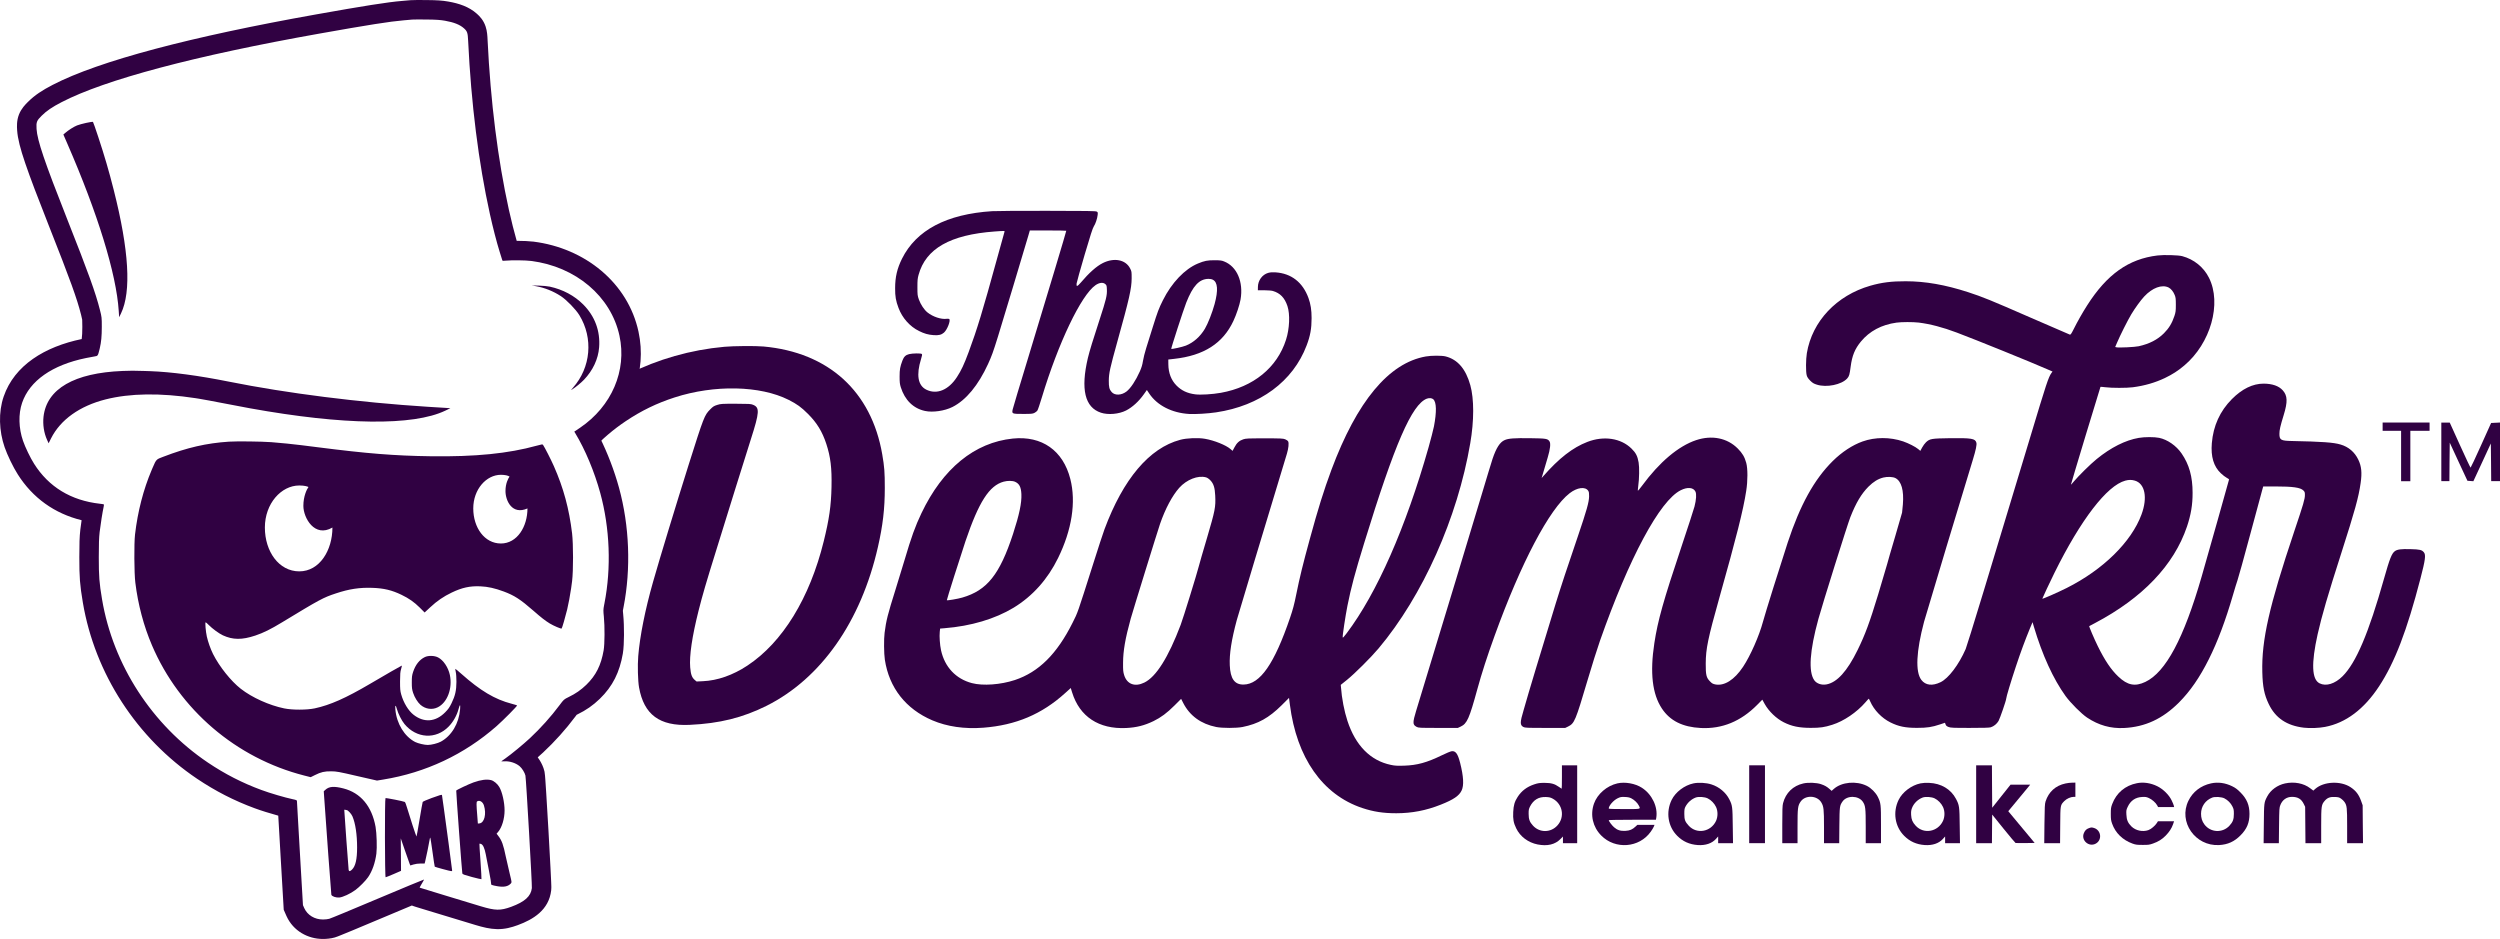
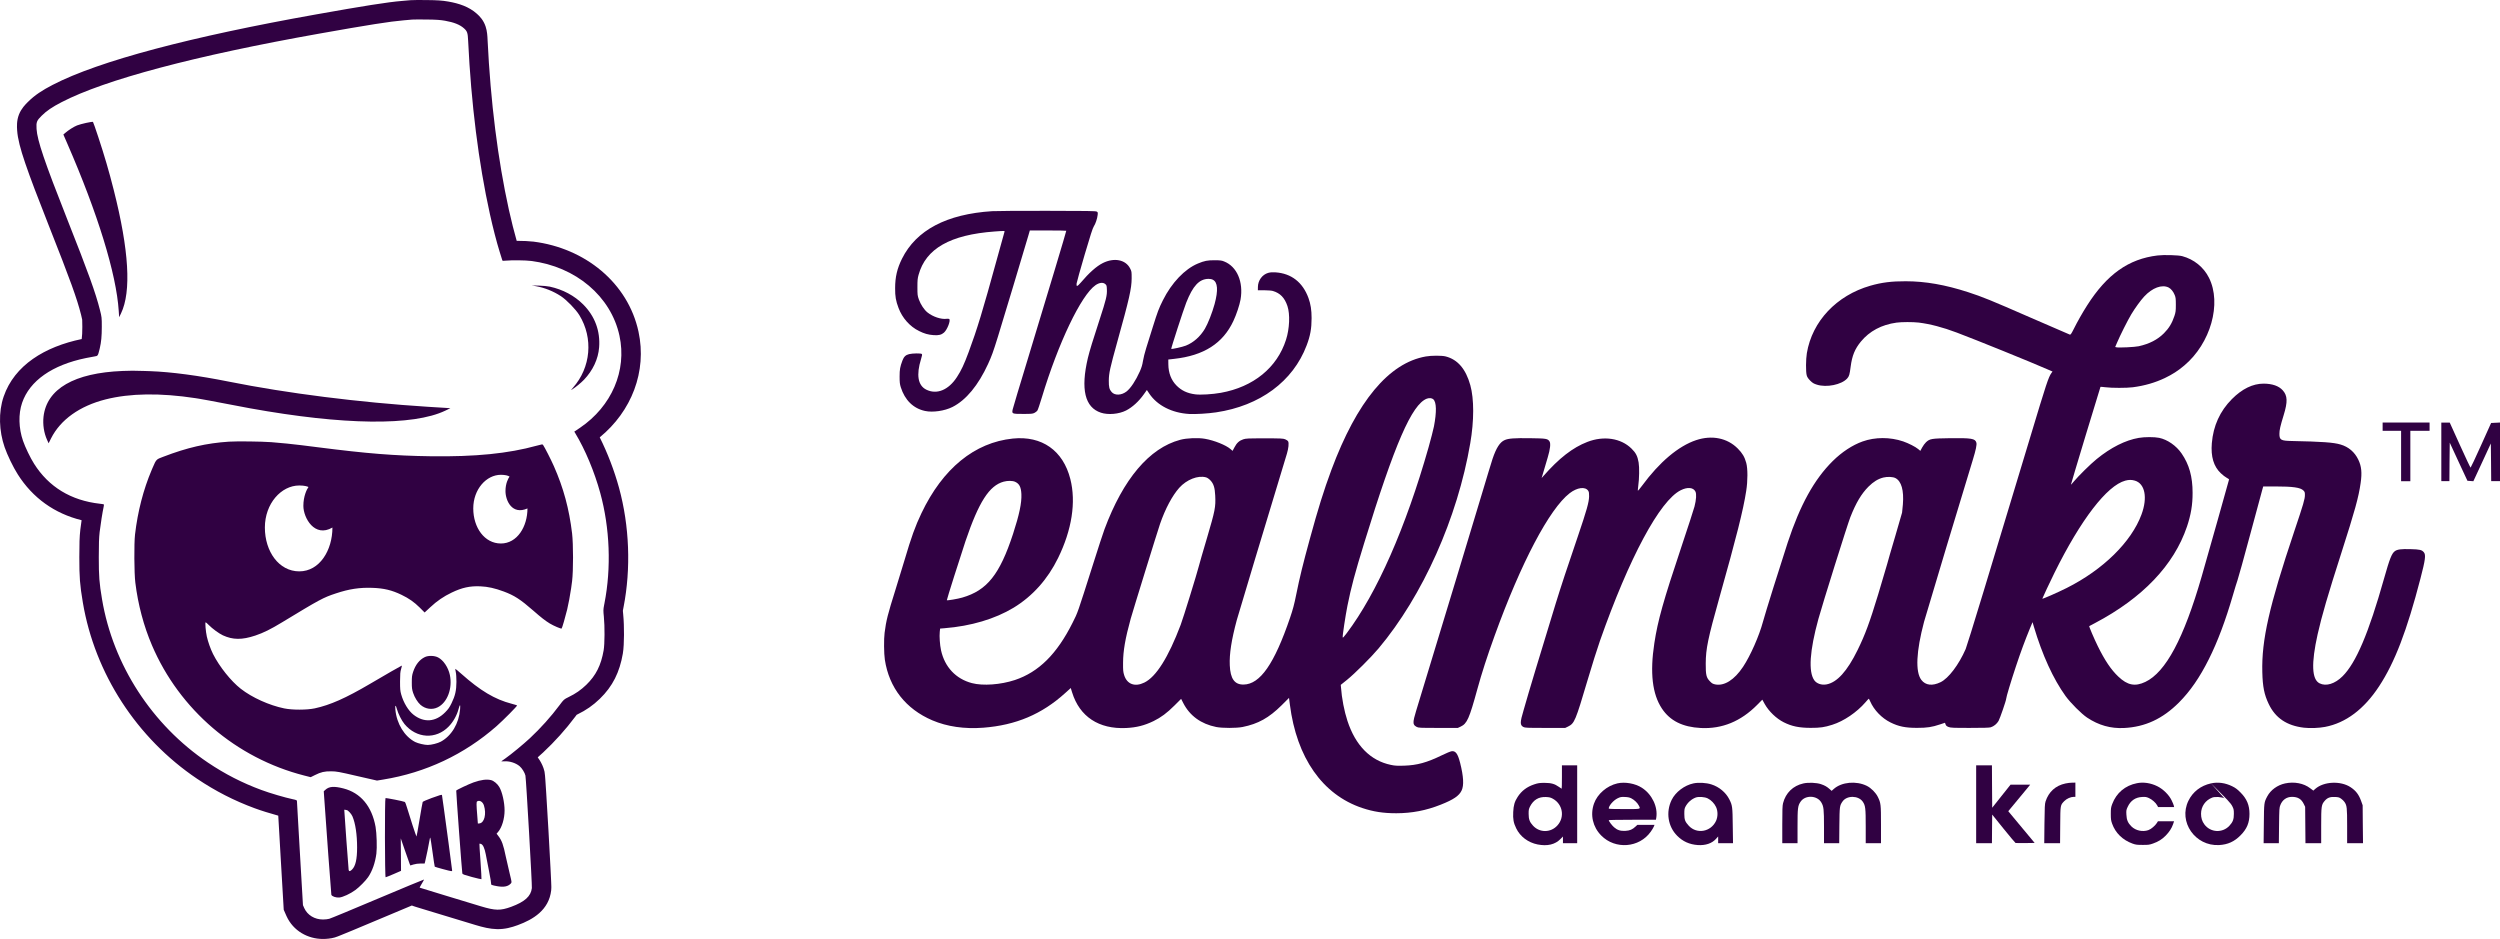
<svg xmlns="http://www.w3.org/2000/svg" width="213" height="80" viewBox="0 0 213 80" fill="none">
  <path d="M84.537 17.992C80.648 18.24 78.068 19.601 76.85 22.042C76.434 22.883 76.265 23.603 76.265 24.557C76.26 25.255 76.325 25.632 76.555 26.239C76.876 27.093 77.518 27.817 78.294 28.199C78.754 28.428 79.079 28.52 79.551 28.554C79.976 28.585 80.215 28.524 80.427 28.337C80.713 28.086 81.021 27.275 80.869 27.176C80.835 27.154 80.731 27.15 80.635 27.163C80.193 27.223 79.482 26.989 79.027 26.625C78.74 26.399 78.441 25.944 78.285 25.511C78.172 25.186 78.164 25.12 78.164 24.47C78.164 23.88 78.177 23.72 78.263 23.416C78.875 21.183 80.952 20 84.754 19.722C85.595 19.662 85.617 19.662 85.582 19.753C85.565 19.792 85.27 20.863 84.923 22.129C83.735 26.46 83.25 28.06 82.53 29.998C82.135 31.06 81.905 31.55 81.533 32.123C80.813 33.237 79.807 33.645 78.91 33.193C78.203 32.834 78.055 31.945 78.472 30.592C78.567 30.293 78.58 30.202 78.537 30.159C78.467 30.089 77.756 30.098 77.453 30.172C77.167 30.241 77.01 30.393 76.889 30.714C76.685 31.26 76.646 31.472 76.646 32.079C76.646 32.574 76.663 32.717 76.746 32.99C77.093 34.091 77.817 34.802 78.814 35.014C79.473 35.158 80.483 35.01 81.147 34.676C82.309 34.091 83.349 32.829 84.186 31.004C84.494 30.328 84.615 29.998 85.019 28.698C85.357 27.618 87.321 21.088 87.62 20.056L87.741 19.636H89.293C90.148 19.636 90.846 19.649 90.846 19.662C90.846 19.74 89.346 24.734 87.59 30.514C86.896 32.79 86.306 34.754 86.28 34.884C86.202 35.257 86.22 35.266 87.173 35.266C87.876 35.266 87.98 35.257 88.132 35.179C88.227 35.132 88.34 35.045 88.383 34.984C88.427 34.923 88.596 34.425 88.76 33.879C90.161 29.231 92.112 25.142 93.339 24.296C93.66 24.075 93.976 24.036 94.167 24.201C94.284 24.301 94.293 24.335 94.306 24.656C94.332 25.16 94.241 25.528 93.703 27.176C93.122 28.945 92.827 29.916 92.688 30.497C92.06 33.163 92.428 34.711 93.799 35.162C94.423 35.366 95.329 35.283 95.94 34.975C96.478 34.698 97.024 34.204 97.458 33.588L97.714 33.228L97.922 33.54C98.598 34.546 99.851 35.184 101.317 35.27C101.832 35.301 102.925 35.236 103.614 35.132C107.348 34.577 110.166 32.496 111.323 29.434C111.636 28.615 111.748 27.995 111.748 27.102C111.748 26.412 111.666 25.901 111.484 25.398C110.994 24.049 110.019 23.291 108.666 23.204C108.388 23.187 108.232 23.2 108.041 23.252C107.543 23.399 107.178 23.898 107.174 24.448L107.17 24.73H107.712C108.028 24.734 108.336 24.756 108.449 24.791C109.069 24.973 109.45 25.363 109.689 26.074C109.923 26.772 109.871 28.012 109.568 28.949C108.809 31.325 106.793 32.968 104.018 33.467C103.294 33.597 102.279 33.657 101.832 33.597C101.152 33.51 100.662 33.276 100.233 32.842C99.786 32.387 99.552 31.78 99.543 31.039L99.539 30.631L100.037 30.575C102.565 30.297 104.191 29.257 105.084 27.349C105.344 26.798 105.613 25.983 105.696 25.515C105.952 24.015 105.388 22.705 104.295 22.276C104.083 22.189 103.966 22.176 103.484 22.172C102.869 22.172 102.622 22.22 102.058 22.454C100.94 22.922 99.829 24.084 99.079 25.584C98.728 26.287 98.629 26.551 98.221 27.852C98.03 28.472 97.774 29.283 97.657 29.655C97.54 30.024 97.415 30.523 97.38 30.761C97.328 31.086 97.263 31.303 97.12 31.633C96.764 32.431 96.33 33.089 95.971 33.362C95.541 33.688 94.978 33.709 94.713 33.402C94.514 33.176 94.466 32.985 94.47 32.426C94.479 31.784 94.566 31.381 95.203 29.088C96.213 25.463 96.413 24.583 96.417 23.711C96.417 23.139 96.413 23.117 96.283 22.866C95.901 22.12 94.921 21.929 93.955 22.415C93.421 22.683 92.793 23.239 92.069 24.093C91.782 24.427 91.691 24.444 91.726 24.153C91.739 24.041 92.047 22.944 92.407 21.717C92.897 20.056 93.096 19.436 93.192 19.289C93.339 19.067 93.486 18.63 93.521 18.309C93.543 18.105 93.534 18.079 93.443 18.027C93.356 17.975 92.597 17.966 89.22 17.962C86.957 17.958 84.85 17.971 84.537 17.992ZM103.333 23.833C103.753 24.041 103.801 24.735 103.484 25.905C103.281 26.646 102.912 27.583 102.656 28.012C102.257 28.684 101.685 29.187 101.035 29.447C100.736 29.564 99.834 29.764 99.79 29.725C99.76 29.69 100.818 26.425 101.065 25.792C101.633 24.349 102.175 23.768 102.964 23.759C103.09 23.755 103.246 23.785 103.333 23.833Z" fill="#300142" />
  <path d="M183.826 21.765C181.363 22.059 179.516 23.364 177.825 26.018C177.439 26.62 176.984 27.423 176.655 28.086C176.481 28.433 176.412 28.528 176.355 28.511C176.316 28.502 174.821 27.852 173.03 27.072C169.566 25.558 168.937 25.302 167.675 24.89C165.737 24.262 164.033 23.963 162.364 23.963C161.163 23.958 160.309 24.067 159.35 24.344C156.472 25.172 154.399 27.371 153.944 30.085C153.857 30.605 153.848 31.68 153.931 31.975C153.974 32.131 154.052 32.248 154.23 32.431C154.434 32.63 154.525 32.686 154.798 32.773C155.622 33.037 156.897 32.777 157.378 32.248C157.547 32.058 157.586 31.941 157.677 31.234C157.798 30.297 158.037 29.725 158.549 29.101C159.281 28.212 160.313 27.661 161.583 27.488C162.008 27.427 162.997 27.427 163.47 27.483C164.454 27.605 165.529 27.886 166.721 28.337C168.39 28.966 173.013 30.839 174.404 31.45L174.873 31.654L174.786 31.776C174.526 32.14 174.365 32.63 172.965 37.282C169.626 48.369 167.61 54.989 167.476 55.297C166.886 56.641 166.015 57.795 165.334 58.124C164.636 58.462 164.055 58.393 163.699 57.929C163.179 57.244 163.257 55.514 163.929 52.978C164.059 52.492 167.48 41.115 168.087 39.168C168.343 38.331 168.438 37.885 168.386 37.712C168.286 37.36 167.974 37.312 166.114 37.334C164.558 37.356 164.419 37.382 164.098 37.677C163.999 37.772 163.847 37.976 163.764 38.132L163.613 38.414L163.426 38.258C163.192 38.063 162.611 37.768 162.152 37.608C161.041 37.23 159.762 37.23 158.692 37.612C157.829 37.92 156.931 38.509 156.146 39.285C154.564 40.855 153.367 43.027 152.309 46.236C151.689 48.13 150.38 52.31 150.206 52.969C149.886 54.166 149.136 55.87 148.511 56.81C147.77 57.925 146.911 58.467 146.135 58.311C145.932 58.267 145.854 58.224 145.693 58.055C145.377 57.734 145.324 57.509 145.329 56.533C145.333 55.271 145.52 54.382 146.486 50.94C147.956 45.715 148.524 43.465 148.776 41.835C148.914 40.963 148.914 39.923 148.78 39.437C148.641 38.93 148.45 38.609 148.056 38.214C147.163 37.317 145.858 37.052 144.514 37.499C143 38.006 141.392 39.359 139.896 41.393C139.714 41.635 139.558 41.826 139.545 41.817C139.536 41.804 139.549 41.635 139.575 41.436C139.666 40.785 139.684 39.819 139.61 39.398C139.514 38.852 139.376 38.583 139.003 38.219C138.101 37.33 136.64 37.109 135.244 37.651C133.995 38.132 132.825 39.042 131.481 40.577L131.346 40.729L131.52 40.144C131.615 39.823 131.771 39.294 131.866 38.973C132.079 38.266 132.131 37.781 132.018 37.608C131.866 37.373 131.736 37.352 130.357 37.334C129.009 37.317 128.519 37.352 128.198 37.495C127.791 37.672 127.483 38.154 127.162 39.103C127.08 39.355 126.655 40.738 126.226 42.181C125.215 45.55 122.987 52.904 121.708 57.097C120.546 60.899 120.468 61.155 120.437 61.424C120.407 61.684 120.477 61.818 120.698 61.931C120.862 62.013 120.958 62.018 122.54 62.018H124.21L124.452 61.905C124.994 61.649 125.181 61.229 125.874 58.701C126.234 57.387 126.715 55.891 127.34 54.17C129.59 47.948 132.009 43.357 133.735 42.021C134.377 41.527 135.066 41.436 135.318 41.817C135.378 41.913 135.396 42.017 135.391 42.29C135.383 42.789 135.183 43.491 134.442 45.672C133.553 48.269 132.963 50.064 132.534 51.46C130.865 56.936 130.448 58.306 130.24 59.026C130.11 59.477 129.915 60.153 129.807 60.522C129.499 61.549 129.495 61.779 129.794 61.94C129.92 62.009 130.093 62.018 131.645 62.018H133.358L133.601 61.901C134.147 61.627 134.225 61.445 135.27 57.92C135.617 56.741 136.089 55.245 136.315 54.603C138.804 47.519 141.418 42.645 143.204 41.765C143.777 41.479 144.267 41.523 144.449 41.878C144.553 42.082 144.522 42.568 144.371 43.157C144.31 43.396 143.811 44.926 143.265 46.561C141.708 51.217 141.244 52.869 140.95 54.799C140.564 57.314 140.776 59.143 141.596 60.37C142.285 61.411 143.36 61.948 144.912 62.026C146.72 62.117 148.316 61.463 149.708 60.058L150.15 59.611L150.358 59.989C150.709 60.613 151.347 61.224 151.98 61.541C152.661 61.883 153.294 62.014 154.278 62.014C155.089 62.014 155.431 61.966 156.116 61.749C157.092 61.441 158.197 60.691 158.939 59.833C159.082 59.668 159.207 59.529 159.22 59.529C159.233 59.529 159.285 59.629 159.342 59.759C159.663 60.496 160.322 61.181 161.063 61.549C161.757 61.896 162.347 62.018 163.339 62.014C164.194 62.014 164.592 61.953 165.295 61.718L165.711 61.58L165.763 61.718C165.802 61.827 165.859 61.879 166.019 61.94C166.201 62.009 166.379 62.018 167.827 62.018C168.985 62.018 169.479 62.005 169.609 61.966C169.878 61.883 170.129 61.675 170.277 61.424C170.398 61.207 170.927 59.676 170.927 59.533C170.927 59.399 171.339 58.029 171.751 56.793C172.167 55.536 172.536 54.547 172.956 53.524L173.173 53.008L173.286 53.394C174.001 55.8 174.938 57.851 175.987 59.304C176.416 59.893 177.331 60.812 177.825 61.142C178.805 61.792 179.824 62.083 180.964 62.026C182.763 61.94 184.259 61.242 185.647 59.854C186.605 58.892 187.416 57.717 188.192 56.164C188.942 54.669 189.618 52.865 190.247 50.701C190.399 50.177 190.572 49.609 190.633 49.444C190.698 49.275 191.188 47.51 191.721 45.52C192.259 43.53 192.723 41.796 192.762 41.67L192.827 41.445H193.854C195.363 41.445 196.001 41.536 196.252 41.791C196.361 41.9 196.378 41.947 196.378 42.169C196.378 42.52 196.265 42.91 195.467 45.282C193.334 51.642 192.679 54.534 192.749 57.266C192.779 58.51 192.914 59.187 193.295 59.98C193.867 61.177 194.834 61.827 196.295 62C196.82 62.061 197.579 62.031 198.099 61.931C199.864 61.593 201.42 60.422 202.699 58.471C204.03 56.446 205.067 53.75 206.228 49.27C206.636 47.705 206.692 47.28 206.519 47.064C206.345 46.847 206.185 46.808 205.37 46.786C204.568 46.765 204.256 46.808 204.048 46.955C203.779 47.146 203.601 47.593 203.12 49.297C201.811 53.945 200.731 56.481 199.586 57.617C198.931 58.267 198.182 58.497 197.626 58.219C196.963 57.886 196.907 56.533 197.462 54.04C197.813 52.483 198.325 50.714 199.495 47.072C200.635 43.521 200.956 42.355 201.125 41.163C201.255 40.274 201.199 39.723 200.926 39.16C200.618 38.518 200.098 38.071 199.413 37.872C198.819 37.694 197.83 37.625 195.25 37.573C194.331 37.555 194.206 37.482 194.206 36.965C194.206 36.636 194.279 36.315 194.566 35.379C194.921 34.226 194.899 33.714 194.492 33.258C194.154 32.881 193.603 32.691 192.862 32.686C191.938 32.686 191.028 33.128 190.156 34.004C189.142 35.028 188.573 36.272 188.448 37.759C188.352 38.904 188.604 39.749 189.22 40.326C189.376 40.477 189.601 40.647 189.714 40.707C189.826 40.768 189.917 40.829 189.917 40.846C189.917 40.885 188.079 47.393 187.576 49.14C186.059 54.391 184.519 57.275 182.785 58.098C181.91 58.514 181.263 58.389 180.483 57.647C179.867 57.066 179.33 56.268 178.731 55.05C178.424 54.426 177.973 53.372 178.003 53.346C178.012 53.342 178.233 53.225 178.493 53.086C182.547 50.948 185.213 48.156 186.327 44.874C186.666 43.872 186.813 43.001 186.809 41.986C186.809 40.612 186.518 39.572 185.872 38.635C185.417 37.972 184.667 37.451 183.956 37.304C183.557 37.221 182.711 37.221 182.222 37.308C181.086 37.503 179.85 38.123 178.636 39.112C178.111 39.537 177.088 40.547 176.694 41.02C176.564 41.18 176.451 41.301 176.442 41.297C176.429 41.28 178.935 32.99 178.961 32.959C178.974 32.951 179.165 32.968 179.386 32.994C179.919 33.063 181.198 33.063 181.723 32.994C182.72 32.864 183.613 32.604 184.446 32.209C185.092 31.897 185.56 31.598 186.093 31.147C188.348 29.257 189.306 25.857 188.205 23.668C187.75 22.757 186.926 22.094 185.929 21.825C185.591 21.734 184.368 21.7 183.826 21.765ZM184.767 24.496C184.97 24.6 185.17 24.843 185.287 25.142C185.369 25.346 185.382 25.463 185.382 25.966C185.382 26.486 185.369 26.59 185.261 26.92C185.057 27.535 184.797 27.965 184.368 28.394C183.822 28.94 183.132 29.296 182.222 29.499C181.901 29.573 180.509 29.638 180.323 29.59L180.214 29.564L180.366 29.209C180.639 28.563 181.276 27.297 181.584 26.781C181.905 26.247 182.373 25.602 182.685 25.264C183.379 24.517 184.199 24.214 184.767 24.496ZM161.492 40.733C162 40.998 162.221 41.774 162.126 42.975C162.1 43.292 162.069 43.604 162.056 43.677C162.043 43.747 161.77 44.684 161.453 45.758C161.132 46.83 160.833 47.874 160.781 48.078C160.729 48.282 160.387 49.431 160.023 50.636C159.29 53.047 158.917 54.057 158.267 55.384C157.382 57.188 156.515 58.146 155.617 58.311C155.201 58.389 154.781 58.246 154.577 57.959C154.065 57.236 154.182 55.445 154.928 52.735C155.266 51.499 157.408 44.67 157.647 44.068C158.128 42.841 158.592 42.069 159.194 41.462C159.624 41.037 160.005 40.803 160.461 40.686C160.812 40.599 161.28 40.621 161.492 40.733ZM181.892 40.95C182.755 41.206 182.989 42.394 182.456 43.833C181.597 46.17 179.182 48.542 176.078 50.099C175.293 50.493 174.005 51.057 174.005 51.009C174.005 50.97 174.673 49.552 175.042 48.802C177.283 44.271 179.512 41.371 181.077 40.95C181.385 40.868 181.615 40.868 181.892 40.95Z" fill="#300142" />
-   <path fill-rule="evenodd" clip-rule="evenodd" d="M53.521 31.874L53.5 32L52.5 35L50 37L50.474 38.303C51.303 37.405 52.261 36.586 53.32 35.878C54.647 34.989 55.961 34.352 57.478 33.861C60.873 32.765 64.762 32.847 67.186 34.065C67.914 34.434 68.265 34.69 68.842 35.266C69.601 36.025 70.06 36.775 70.403 37.824C70.763 38.921 70.88 39.88 70.845 41.48C70.811 43.101 70.65 44.224 70.182 46.119C68.99 50.957 66.674 54.729 63.682 56.706C62.443 57.526 61.124 57.986 59.889 58.038L59.347 58.064L59.204 57.942C58.952 57.73 58.857 57.478 58.805 56.863C58.722 55.879 58.965 54.231 59.516 52.037C59.863 50.671 60.136 49.726 61.012 46.917C61.27 46.088 61.642 44.889 62.002 43.727C62.24 42.961 62.472 42.212 62.664 41.597C63.145 40.044 63.73 38.176 63.969 37.438C64.715 35.11 64.736 34.72 64.155 34.486C63.96 34.408 63.834 34.404 62.685 34.399C61.489 34.399 61.415 34.404 61.107 34.499C60.821 34.59 60.752 34.633 60.5 34.889C60.019 35.374 59.962 35.526 58.679 39.58C57.595 43.023 56.216 47.549 55.64 49.578C54.968 51.942 54.517 54.196 54.378 55.905C54.313 56.681 54.348 58.025 54.447 58.571C54.864 60.891 56.199 61.879 58.761 61.758C61.307 61.641 63.284 61.147 65.317 60.132C69.952 57.808 73.356 52.956 74.799 46.604C75.22 44.762 75.385 43.344 75.385 41.575C75.385 40.231 75.35 39.771 75.168 38.717C74.244 33.345 70.589 30.024 65.048 29.521C64.376 29.461 62.482 29.474 61.71 29.547C58.839 29.807 56.065 30.601 53.521 31.874ZM52.855 50.663L52.889 50.386C52.883 50.471 52.871 50.562 52.855 50.663Z" fill="#300142" />
  <path d="M121.478 30.371C118.326 30.926 115.612 34.191 113.435 40.035C112.785 41.791 112.303 43.331 111.588 45.954C111.016 48.039 110.725 49.227 110.443 50.632C110.266 51.512 110.157 51.916 109.915 52.627C108.575 56.563 107.361 58.306 105.956 58.324C105.184 58.337 104.824 57.829 104.777 56.676C104.733 55.714 104.924 54.5 105.375 52.826C105.509 52.336 107.899 44.406 109.646 38.648C109.78 38.201 109.828 37.751 109.75 37.608C109.715 37.547 109.607 37.469 109.494 37.425C109.316 37.356 109.125 37.347 107.734 37.347C106.325 37.347 106.147 37.356 105.926 37.43C105.592 37.538 105.371 37.738 105.18 38.106L105.015 38.414L104.837 38.258C104.452 37.924 103.45 37.521 102.665 37.386C102.08 37.282 101.109 37.321 100.55 37.473C97.922 38.175 95.702 40.799 94.102 45.095C93.981 45.42 93.56 46.708 93.166 47.957C91.765 52.366 91.843 52.141 91.392 53.043C90.053 55.722 88.505 57.257 86.467 57.938C85.261 58.337 83.748 58.45 82.808 58.202C81.442 57.843 80.488 56.832 80.176 55.402C80.076 54.938 80.028 54.231 80.067 53.836L80.098 53.555L80.475 53.524C82.721 53.346 84.776 52.735 86.359 51.777C87.972 50.797 89.263 49.357 90.152 47.536C91.323 45.147 91.692 42.78 91.193 40.816C90.577 38.383 88.773 37.113 86.294 37.365C83.037 37.699 80.323 39.914 78.507 43.725C77.978 44.835 77.648 45.746 77.063 47.731C76.92 48.222 76.577 49.34 76.3 50.225C75.628 52.366 75.502 52.865 75.368 53.914C75.298 54.434 75.311 55.705 75.389 56.208C75.753 58.597 77.171 60.405 79.434 61.372C80.696 61.91 82.166 62.122 83.779 62.001C86.562 61.784 88.765 60.852 90.755 59.048L91.228 58.619L91.345 58.996C91.986 61.06 93.621 62.135 95.94 62.027C96.834 61.983 97.501 61.814 98.282 61.437C98.911 61.129 99.422 60.752 100.064 60.11L100.632 59.542L100.81 59.893C101.369 60.986 102.327 61.68 103.619 61.94C104.153 62.044 105.332 62.044 105.865 61.94C107.192 61.675 108.115 61.159 109.191 60.093L109.824 59.46L109.897 60.028C110.474 64.563 112.676 67.711 116.063 68.842C117.017 69.159 117.853 69.289 118.963 69.289C120.303 69.285 121.504 69.055 122.757 68.556C123.841 68.127 124.318 67.802 124.53 67.351C124.738 66.913 124.695 66.159 124.405 65.005C124.205 64.221 124.023 63.965 123.689 64.004C123.594 64.013 123.212 64.169 122.844 64.351C121.573 64.971 120.737 65.2 119.635 65.235C119.033 65.252 118.855 65.244 118.508 65.17C116.765 64.81 115.49 63.522 114.801 61.415C114.528 60.583 114.32 59.512 114.25 58.536L114.233 58.35L114.758 57.929C115.412 57.405 116.826 55.995 117.454 55.245C121.218 50.767 124.184 44.124 125.267 37.759C125.597 35.839 125.597 33.996 125.272 32.821C124.886 31.438 124.197 30.631 123.169 30.367C122.844 30.285 121.959 30.285 121.478 30.371ZM122.115 34.018C122.393 34.265 122.41 35.088 122.172 36.333C122.111 36.632 121.907 37.425 121.721 38.089C119.77 44.957 117.316 50.532 114.736 53.953C114.484 54.291 114.406 54.365 114.398 54.296C114.376 54.153 114.632 52.47 114.801 51.612C115.122 50.021 115.434 48.846 116.232 46.258C118.829 37.811 120.29 34.451 121.569 33.965C121.773 33.892 121.998 33.909 122.115 34.018ZM102.748 40.669C102.86 40.699 102.995 40.79 103.125 40.925C103.398 41.211 103.506 41.549 103.537 42.229C103.584 43.205 103.528 43.487 102.839 45.824C102.496 46.981 102.184 48.053 102.149 48.209C101.998 48.815 100.805 52.687 100.593 53.238C99.543 56.013 98.503 57.665 97.497 58.155C96.695 58.549 96.023 58.298 95.78 57.526C95.693 57.24 95.68 57.123 95.685 56.468C95.689 55.458 95.875 54.383 96.335 52.718C96.53 52.02 98.629 45.238 98.837 44.632C99.283 43.344 99.873 42.238 100.471 41.562C101.104 40.859 102.063 40.482 102.748 40.669ZM86.489 41.05C86.848 41.215 86.992 41.492 87.022 42.095C87.056 42.837 86.848 43.842 86.311 45.49C85.179 48.945 84.1 50.303 81.984 50.914C81.62 51.022 80.709 51.178 80.67 51.139C80.648 51.118 81.815 47.437 82.257 46.114C83.393 42.763 84.286 41.367 85.517 41.037C85.851 40.946 86.276 40.95 86.489 41.05Z" fill="#300142" />
  <path d="M203 36.352V36.705H203.787H204.574V38.852V41H204.967H205.361V38.852V36.705H206.181H207V36.352V36H205H203V36.352Z" fill="#300142" />
  <path d="M208 38.5V40.994H208.344H208.688L208.7 39.35L208.719 37.714L209.469 39.337L210.225 40.962L210.475 40.981L210.731 41L211.475 39.395L212.219 37.784L212.237 39.389L212.25 40.994H212.625H213V38.5V36L212.618 36.019L212.243 36.038L211.388 37.937C210.919 38.986 210.512 39.843 210.494 39.843C210.475 39.843 210.062 38.98 209.588 37.925L208.719 36.007H208.362H208V38.5Z" fill="#300142" />
  <path d="M133.076 66.202C133.076 66.748 133.067 67.199 133.054 67.199C133.041 67.199 132.937 67.13 132.82 67.043C132.451 66.783 132.174 66.705 131.602 66.7C131.168 66.7 131.055 66.718 130.721 66.826C130.102 67.03 129.638 67.377 129.304 67.897C129.044 68.296 128.952 68.617 128.926 69.185C128.896 69.792 128.952 70.104 129.182 70.576C129.516 71.275 130.197 71.786 131.003 71.947C131.836 72.111 132.495 71.955 132.954 71.483L133.163 71.27V71.552V71.838H133.77H134.376V68.521V65.204H133.726H133.076V66.202ZM132.291 68.045C133.145 68.508 133.34 69.61 132.694 70.325C132.131 70.954 131.181 70.967 130.613 70.347C130.327 70.035 130.24 69.809 130.24 69.345C130.236 69.003 130.253 68.929 130.357 68.716C130.648 68.149 131.094 67.88 131.71 67.906C131.996 67.919 132.1 67.941 132.291 68.045Z" fill="#300142" />
-   <path d="M149.031 68.521V71.838H149.703H150.375V68.521V65.204H149.703H149.031V68.521Z" fill="#300142" />
  <path d="M168.369 68.521V71.838H169.041H169.713L169.722 70.62L169.735 69.402L170.702 70.603C171.235 71.262 171.694 71.808 171.725 71.821C171.751 71.83 172.132 71.834 172.566 71.83L173.351 71.817L173.082 71.492C172.93 71.314 172.423 70.702 171.955 70.139L171.105 69.115L171.872 68.188C172.297 67.68 172.718 67.173 172.809 67.056L172.974 66.852L172.137 66.856H171.296L170.515 67.837L169.735 68.82L169.722 67.013L169.713 65.204H169.041H168.369V68.521Z" fill="#300142" />
  <path d="M137.802 66.744C136.905 66.948 136.094 67.65 135.807 68.469C135.469 69.428 135.703 70.46 136.427 71.188C137.62 72.398 139.662 72.242 140.642 70.863C140.75 70.716 140.867 70.52 140.902 70.433L140.967 70.277H140.239H139.506L139.341 70.429C139.085 70.672 138.864 70.767 138.491 70.789C138.071 70.815 137.793 70.728 137.516 70.481C137.329 70.317 137.065 69.965 137.065 69.879C137.065 69.861 137.971 69.844 139.077 69.844H141.084L141.114 69.679C141.266 68.751 140.755 67.676 139.887 67.117C139.324 66.752 138.452 66.596 137.802 66.744ZM138.981 68.014C139.233 68.14 139.506 68.396 139.623 68.626C139.788 68.951 139.866 68.933 138.387 68.933C137.507 68.933 137.065 68.921 137.065 68.89C137.065 68.647 137.459 68.192 137.823 68.014C138.058 67.902 138.123 67.889 138.431 67.902C138.686 67.91 138.834 67.941 138.981 68.014Z" fill="#300142" />
  <path d="M144.284 66.744C143.517 66.904 142.753 67.481 142.424 68.153C141.917 69.194 142.108 70.421 142.897 71.21C143.382 71.696 143.942 71.947 144.652 71.999C145.312 72.042 145.849 71.86 146.196 71.479L146.387 71.266V71.552V71.839H147.02H147.653L147.631 70.351C147.614 68.738 147.597 68.617 147.341 68.11C147.042 67.516 146.469 67.039 145.81 66.831C145.364 66.688 144.726 66.653 144.284 66.744ZM145.498 68.023C145.784 68.162 146.066 68.452 146.205 68.751C146.374 69.107 146.369 69.588 146.205 69.944C145.767 70.88 144.566 71.093 143.885 70.356C143.564 70.005 143.504 69.84 143.504 69.346C143.504 68.977 143.517 68.886 143.603 68.725C143.794 68.366 144.111 68.088 144.475 67.95C144.722 67.858 145.238 67.893 145.498 68.023Z" fill="#300142" />
  <path d="M153.649 66.748C152.769 66.943 152.14 67.555 151.915 68.435C151.863 68.643 151.85 68.999 151.85 70.264V71.838H152.5H153.15V70.416C153.15 68.838 153.172 68.647 153.415 68.296C153.814 67.72 154.811 67.759 155.171 68.361C155.379 68.708 155.405 68.933 155.405 70.46V71.838H156.051H156.701L156.714 70.329C156.732 68.695 156.736 68.643 156.987 68.283C157.356 67.754 158.34 67.767 158.709 68.305C158.934 68.634 158.96 68.855 158.96 70.416V71.838H159.61H160.261V70.264C160.261 68.534 160.248 68.417 159.992 67.897C159.814 67.533 159.415 67.134 159.047 66.952C158.141 66.51 156.914 66.627 156.246 67.212L156.055 67.381L155.89 67.234C155.661 67.03 155.47 66.917 155.145 66.809C154.772 66.683 154.069 66.653 153.649 66.748Z" fill="#300142" />
-   <path d="M163.621 66.744C162.854 66.904 162.09 67.481 161.761 68.153C161.254 69.194 161.444 70.421 162.234 71.21C162.719 71.696 163.278 71.947 163.989 71.999C164.649 72.042 165.186 71.86 165.533 71.479L165.724 71.266V71.553V71.839H166.357H166.99L166.968 70.351C166.951 68.708 166.933 68.604 166.652 68.067C166.218 67.238 165.381 66.74 164.358 66.701C164.081 66.688 163.816 66.705 163.621 66.744ZM164.835 68.023C165.121 68.162 165.403 68.452 165.542 68.751C165.711 69.107 165.706 69.588 165.542 69.944C165.104 70.88 163.903 71.093 163.222 70.356C162.94 70.048 162.849 69.831 162.828 69.432C162.815 69.15 162.828 69.038 162.901 68.843C163.053 68.444 163.4 68.106 163.812 67.95C164.059 67.859 164.575 67.893 164.835 68.023Z" fill="#300142" />
  <path d="M175.978 66.752C175.137 66.93 174.547 67.464 174.282 68.283C174.217 68.491 174.204 68.743 174.187 70.178L174.17 71.838H174.846H175.518L175.531 70.286C175.544 68.547 175.536 68.612 175.882 68.248C176.077 68.049 176.424 67.893 176.672 67.893H176.823V67.286V66.679L176.554 66.683C176.403 66.683 176.147 66.713 175.978 66.752Z" fill="#300142" />
  <path d="M182.074 66.727C181.068 66.922 180.318 67.555 179.962 68.5C179.854 68.79 179.841 68.881 179.841 69.345C179.841 69.792 179.858 69.909 179.953 70.178C180.235 70.971 180.851 71.57 181.688 71.873C181.965 71.973 182.074 71.986 182.546 71.986C183.032 71.99 183.127 71.977 183.435 71.869C183.89 71.709 184.202 71.513 184.515 71.197C184.823 70.88 185.026 70.568 185.143 70.23L185.23 69.974H184.541H183.855L183.76 70.126C183.617 70.356 183.262 70.65 183.036 70.728C182.546 70.897 181.961 70.767 181.601 70.416C181.298 70.117 181.189 69.862 181.168 69.402C181.15 69.05 181.159 68.998 181.28 68.743C181.527 68.21 181.943 67.928 182.512 67.902C182.798 67.884 182.88 67.902 183.084 67.993C183.361 68.118 183.665 68.387 183.786 68.608L183.868 68.76H184.549H185.234L185.208 68.639C185.195 68.574 185.113 68.374 185.026 68.197C184.801 67.724 184.302 67.234 183.803 66.987C183.24 66.709 182.624 66.618 182.074 66.727Z" fill="#300142" />
-   <path d="M188.378 66.744C187.507 66.935 186.826 67.459 186.453 68.227C185.578 70.022 187.03 72.112 189.072 71.999C189.809 71.956 190.36 71.709 190.893 71.171C191.435 70.629 191.656 70.096 191.656 69.345C191.656 68.6 191.431 68.062 190.893 67.52C190.62 67.243 190.468 67.13 190.178 66.987C189.584 66.696 188.968 66.614 188.378 66.744ZM189.519 68.019C189.805 68.166 190.061 68.422 190.199 68.704C190.312 68.925 190.325 69.003 190.325 69.345C190.325 69.809 190.243 70.031 189.952 70.347C189.358 70.997 188.331 70.941 187.81 70.234C187.615 69.97 187.529 69.688 187.529 69.332C187.529 68.712 187.901 68.179 188.483 67.954C188.721 67.863 189.285 67.897 189.519 68.019Z" fill="#300142" />
+   <path d="M188.378 66.744C187.507 66.935 186.826 67.459 186.453 68.227C185.578 70.022 187.03 72.112 189.072 71.999C189.809 71.956 190.36 71.709 190.893 71.171C191.435 70.629 191.656 70.096 191.656 69.345C191.656 68.6 191.431 68.062 190.893 67.52C190.62 67.243 190.468 67.13 190.178 66.987C189.584 66.696 188.968 66.614 188.378 66.744ZC189.805 68.166 190.061 68.422 190.199 68.704C190.312 68.925 190.325 69.003 190.325 69.345C190.325 69.809 190.243 70.031 189.952 70.347C189.358 70.997 188.331 70.941 187.81 70.234C187.615 69.97 187.529 69.688 187.529 69.332C187.529 68.712 187.901 68.179 188.483 67.954C188.721 67.863 189.285 67.897 189.519 68.019Z" fill="#300142" />
  <path d="M194.687 66.748C194.04 66.887 193.46 67.308 193.174 67.845C192.896 68.374 192.896 68.365 192.879 70.178L192.861 71.838H193.512H194.158L194.175 70.329C194.192 68.899 194.197 68.812 194.288 68.587C194.461 68.144 194.821 67.893 195.276 67.893C195.775 67.893 196.07 68.071 196.278 68.491L196.399 68.738L196.412 70.286L196.425 71.838H197.097H197.765V70.347C197.765 68.66 197.782 68.556 198.077 68.218C198.303 67.962 198.532 67.88 198.953 67.902C199.23 67.915 199.304 67.936 199.464 68.049C199.564 68.118 199.694 68.244 199.746 68.322C199.959 68.634 199.976 68.799 199.976 70.373V71.838H200.653H201.329L201.311 70.221L201.298 68.608L201.177 68.27C200.978 67.702 200.722 67.368 200.262 67.065C199.417 66.51 197.986 66.579 197.266 67.208L197.097 67.36L196.824 67.156C196.278 66.735 195.467 66.579 194.687 66.748Z" fill="#300142" />
-   <path d="M177.982 70.555C177.76 70.637 177.652 70.737 177.552 70.967C177.275 71.583 177.969 72.207 178.567 71.873C179.126 71.557 179.018 70.715 178.393 70.538C178.194 70.486 178.185 70.486 177.982 70.555Z" fill="#300142" />
  <path fill-rule="evenodd" clip-rule="evenodd" d="M7.014 27.851C7.014 28.308 6.997 28.623 6.962 28.887C3.824 29.537 1.23 31.115 0.315 33.781C0.314 33.781 0.314 33.781 0.314 33.781C0.314 33.781 0.314 33.782 0.314 33.782C-0.148 35.127 -0.082 36.73 0.394 38.102C0.394 38.102 0.394 38.102 0.394 38.102C0.626 38.772 1.114 39.788 1.506 40.403C2.79 42.438 4.66 43.756 6.952 44.323C6.908 44.62 6.869 44.906 6.843 45.134L6.843 45.136V45.137C6.775 45.733 6.758 46.328 6.758 47.471C6.758 49.18 6.802 49.821 7.059 51.337C8.081 57.389 11.649 62.887 16.79 66.35L16.791 66.35L16.792 66.351C18.351 67.398 19.937 68.213 21.697 68.862C22.224 69.058 23.026 69.307 23.708 69.494C23.737 69.997 23.773 70.624 23.813 71.315L23.9 72.83V72.831L24.174 77.514L24.411 78.053L24.416 78.063C24.987 79.316 26.232 80 27.52 80C27.772 80 28.192 79.969 28.524 79.871C28.634 79.838 28.74 79.797 28.769 79.785L28.776 79.783C28.854 79.752 28.953 79.713 29.068 79.666C29.301 79.573 29.617 79.443 29.994 79.287C30.748 78.974 31.755 78.552 32.835 78.096C33.673 77.742 34.453 77.415 35.092 77.148C35.121 77.161 35.145 77.17 35.156 77.174L35.159 77.175C35.188 77.187 35.213 77.196 35.224 77.199C35.246 77.207 35.27 77.215 35.288 77.221L35.29 77.221C35.329 77.234 35.38 77.25 35.438 77.269C35.549 77.303 35.703 77.35 35.888 77.407L35.923 77.418C36.325 77.541 36.877 77.709 37.481 77.891C38.685 78.255 40.041 78.667 40.495 78.805L40.498 78.806L40.501 78.807C41.13 78.996 41.732 79.151 42.352 79.162C43.02 79.173 43.576 79.018 44.118 78.82L44.12 78.819L44.122 78.818C45.407 78.345 46.771 77.546 46.962 75.852C46.979 75.702 46.973 75.521 46.972 75.481V75.481L46.971 75.474C46.969 75.381 46.964 75.26 46.959 75.121C46.947 74.84 46.929 74.459 46.906 74.014C46.861 73.121 46.797 71.956 46.731 70.791C46.664 69.627 46.595 68.46 46.538 67.563C46.51 67.116 46.484 66.732 46.464 66.449C46.453 66.308 46.444 66.187 46.436 66.093L46.435 66.082C46.431 66.029 46.418 65.878 46.394 65.755L46.389 65.733L46.384 65.711C46.3 65.339 46.126 65.006 45.984 64.776C45.935 64.698 45.878 64.613 45.814 64.525C45.984 64.377 46.141 64.236 46.274 64.112L46.277 64.109C47.27 63.181 48.207 62.138 49.005 61.069C49.05 61.007 49.087 60.959 49.118 60.918L49.132 60.9C49.14 60.896 49.148 60.892 49.157 60.887C49.166 60.883 49.174 60.879 49.183 60.874C49.94 60.507 50.516 60.105 51.098 59.544L51.1 59.542L51.102 59.54C52.21 58.468 52.792 57.267 53.065 55.689C53.137 55.276 53.16 54.64 53.164 54.095C53.167 53.518 53.148 52.869 53.099 52.378L51.471 51.549C51.393 51.956 51.398 52.03 51.449 52.544C51.531 53.363 51.523 54.88 51.431 55.405C51.21 56.684 50.773 57.552 49.949 58.349C49.493 58.787 49.06 59.091 48.453 59.386C48.041 59.589 48.041 59.589 47.677 60.075C46.94 61.064 46.068 62.035 45.145 62.898C44.585 63.418 43.567 64.259 43.055 64.619C42.89 64.732 42.738 64.84 42.717 64.857C42.699 64.87 42.803 64.875 42.951 64.866C43.402 64.831 43.926 64.996 44.264 65.273C44.477 65.451 44.711 65.833 44.767 66.08C44.828 66.384 45.344 75.398 45.314 75.666C45.236 76.36 44.715 76.833 43.549 77.262C42.634 77.596 42.205 77.587 40.978 77.219C40.523 77.08 39.166 76.668 37.961 76.304C36.755 75.939 35.762 75.636 35.754 75.627C35.745 75.623 35.832 75.467 35.94 75.281C36.053 75.099 36.135 74.942 36.127 74.934C36.118 74.925 34.344 75.658 32.19 76.568C30.035 77.479 28.175 78.251 28.053 78.281C27.936 78.316 27.693 78.341 27.52 78.341C26.809 78.341 26.198 77.973 25.924 77.375L25.812 77.119L25.556 72.735L25.452 70.925L25.451 70.923L25.451 70.915L25.451 70.912C25.363 69.384 25.3 68.295 25.3 68.257C25.3 68.179 25.253 68.157 24.923 68.088C24.316 67.962 22.994 67.576 22.274 67.307C20.639 66.704 19.169 65.95 17.717 64.974C12.948 61.761 9.639 56.658 8.694 51.061C8.456 49.652 8.417 49.105 8.417 47.471C8.417 46.331 8.434 45.819 8.49 45.325C8.564 44.687 8.742 43.577 8.829 43.191C8.85 43.083 8.863 42.983 8.85 42.975C8.837 42.962 8.686 42.936 8.503 42.918C6.049 42.641 4.15 41.487 2.906 39.515C2.585 39.012 2.152 38.11 1.961 37.559C1.588 36.484 1.558 35.266 1.883 34.321C2.529 32.439 4.449 31.095 7.329 30.505C7.615 30.444 7.948 30.383 8.07 30.366C8.33 30.331 8.343 30.314 8.473 29.79C8.483 29.75 8.493 29.71 8.502 29.671C8.624 29.148 8.673 28.65 8.673 27.851C8.673 27.045 8.668 27.015 8.512 26.399C8.139 24.925 7.545 23.277 5.707 18.629C3.786 13.764 3.179 11.978 3.114 10.985C3.079 10.4 3.127 10.278 3.552 9.858C3.96 9.45 4.449 9.116 5.247 8.705C8.941 6.788 16.598 4.75 27.23 2.86C31.314 2.132 33.26 1.824 34.383 1.733C34.666 1.709 34.962 1.682 35.087 1.671L35.12 1.668C35.216 1.659 35.771 1.655 36.356 1.663C37.188 1.672 37.527 1.698 37.917 1.767C38.684 1.902 39.187 2.106 39.526 2.409C39.812 2.665 39.855 2.795 39.886 3.484C40.141 8.817 40.774 13.86 41.737 18.226C41.988 19.366 42.318 20.645 42.565 21.434C42.644 21.69 42.718 21.926 42.761 22.063L42.761 22.064C42.783 22.131 42.796 22.174 42.799 22.184C42.812 22.228 42.886 22.232 43.129 22.206C43.593 22.159 44.767 22.172 45.245 22.232C49.06 22.713 52.056 25.25 52.78 28.61C53.422 31.576 52.117 34.615 49.42 36.445L48.93 36.774L49.012 36.909C49.858 38.305 50.647 40.195 51.141 41.999C51.961 44.991 52.091 48.377 51.501 51.395C51.49 51.451 51.48 51.502 51.471 51.549L53.099 52.378C53.085 52.23 53.077 52.149 53.073 52.087C53.071 52.057 53.07 52.041 53.07 52.035C53.071 52.029 53.072 52.016 53.076 51.991C53.085 51.935 53.1 51.858 53.128 51.715L53.129 51.713C53.768 48.442 53.627 44.797 52.741 41.561C52.341 40.103 51.761 38.583 51.097 37.261C53.803 35.047 55.134 31.651 54.401 28.261C53.507 24.111 49.858 21.143 45.454 20.587C45.114 20.544 44.553 20.52 44.022 20.519C43.812 19.788 43.559 18.788 43.356 17.869C42.418 13.611 41.794 8.664 41.542 3.408V3.405L41.542 3.4C41.529 3.099 41.51 2.662 41.374 2.258C41.19 1.706 40.859 1.376 40.631 1.173C39.956 0.568 39.095 0.29 38.205 0.134C37.681 0.041 37.234 0.014 36.377 0.005C35.83 -0.003 35.173 -0.003 34.971 0.016L34.933 0.019L34.929 0.02C34.8 0.031 34.517 0.057 34.248 0.08C33.028 0.179 30.994 0.504 26.938 1.227C16.325 3.115 8.432 5.184 4.485 7.232C3.611 7.683 2.957 8.108 2.383 8.682C2.381 8.683 2.38 8.685 2.378 8.686C2.377 8.688 2.375 8.689 2.373 8.691C2.176 8.887 1.816 9.243 1.615 9.759C1.411 10.283 1.441 10.792 1.458 11.069L1.459 11.088L1.459 11.094C1.507 11.824 1.74 12.696 2.144 13.888C2.558 15.109 3.204 16.806 4.164 19.238L4.165 19.239C6.012 23.91 6.563 25.454 6.904 26.805L6.905 26.806C6.989 27.139 6.997 27.186 7.003 27.237C7.011 27.311 7.014 27.415 7.014 27.851ZM48.661 50.118C48.692 49.913 48.719 49.708 48.743 49.508C48.852 48.615 48.847 46.365 48.743 45.455C48.492 43.356 48.015 41.583 47.187 39.71C46.953 39.176 46.393 38.08 46.268 37.906C46.22 37.841 46.172 37.85 45.734 37.971C43.311 38.643 40.497 38.925 36.703 38.873C33.603 38.83 31.27 38.643 27.078 38.106C26.028 37.969 25.179 37.868 24.453 37.793L48.661 50.118ZM16.945 33.97C17.419 34.05 18.179 34.189 18.818 34.316C19.607 34.472 20.726 34.685 21.311 34.789C29.285 36.228 35.198 36.298 37.939 34.988L38.372 34.78L37.939 34.75C37.812 34.743 37.567 34.727 37.279 34.709L37.278 34.709C37.023 34.693 36.734 34.675 36.465 34.659C30.599 34.286 24.48 33.514 19.482 32.512C16.91 31.996 14.591 31.689 12.792 31.623C12.609 31.617 12.448 31.612 12.303 31.607L16.945 33.97ZM12.303 31.607L16.945 33.97C16.838 33.952 16.745 33.937 16.672 33.926C13.659 33.466 11.083 33.501 8.993 34.03C6.791 34.589 5.156 35.755 4.354 37.342L4.142 37.767L4.012 37.481C3.743 36.891 3.635 36.172 3.708 35.504C3.977 33.128 6.327 31.767 10.45 31.606C11.145 31.58 11.368 31.576 12.303 31.607ZM24.453 37.793L48.661 50.118C48.566 50.762 48.444 51.412 48.323 51.928C48.175 52.539 47.898 53.502 47.85 53.55C47.811 53.593 47.178 53.324 46.84 53.12C46.454 52.882 46.12 52.626 45.44 52.028C44.338 51.065 43.818 50.731 42.925 50.398C42.17 50.116 41.563 49.981 40.93 49.955C40.037 49.916 39.365 50.064 38.481 50.489C37.8 50.814 37.228 51.204 36.66 51.737L36.178 52.184L35.758 51.763C35.285 51.295 34.847 50.987 34.21 50.679C33.386 50.281 32.714 50.12 31.734 50.085C30.642 50.046 29.744 50.181 28.617 50.558C27.537 50.913 27.221 51.087 24.043 53.016C23.067 53.61 22.451 53.914 21.758 54.148C20.617 54.529 19.841 54.521 18.991 54.131C18.649 53.97 18.099 53.567 17.778 53.242C17.66 53.12 17.548 53.02 17.522 53.02C17.461 53.02 17.526 53.806 17.622 54.235C17.73 54.707 17.938 55.292 18.151 55.722C18.692 56.797 19.677 58.028 20.509 58.679C21.48 59.438 22.946 60.096 24.22 60.357C24.923 60.5 26.15 60.495 26.818 60.352C28.131 60.07 29.462 59.477 31.522 58.267C32.779 57.526 34.206 56.706 34.236 56.706C34.249 56.706 34.223 56.836 34.175 56.996C34.102 57.244 34.089 57.417 34.084 58.05C34.084 58.7 34.097 58.856 34.18 59.156C34.379 59.871 34.795 60.56 35.242 60.903C36.131 61.592 37.111 61.514 37.926 60.691C38.199 60.413 38.294 60.279 38.476 59.906C38.78 59.282 38.884 58.831 38.888 58.093C38.888 57.755 38.867 57.4 38.832 57.257C38.801 57.118 38.784 56.996 38.793 56.983C38.801 56.975 39.031 57.166 39.3 57.404C40.922 58.848 42.157 59.585 43.588 59.958C43.831 60.023 44.043 60.088 44.056 60.101C44.095 60.14 42.886 61.358 42.305 61.87C39.56 64.281 36.261 65.833 32.649 66.418L32.12 66.505L30.412 66.115C28.847 65.75 28.665 65.72 28.227 65.716C27.654 65.707 27.338 65.781 26.831 66.037L26.471 66.215L25.92 66.076C20.119 64.593 15.293 60.469 12.948 54.98C12.245 53.337 11.759 51.512 11.53 49.639C11.43 48.85 11.417 46.296 11.504 45.541C11.733 43.573 12.215 41.713 12.922 40.044L12.975 39.918C13.169 39.462 13.248 39.276 13.387 39.159C13.483 39.078 13.608 39.03 13.821 38.95L13.91 38.916C15.948 38.132 17.596 37.754 19.516 37.629C20.188 37.585 22.265 37.611 23.11 37.672C23.516 37.702 23.955 37.741 24.453 37.793ZM9.691 16.188C9.28 14.562 8.911 13.305 8.365 11.649C8.139 10.963 7.94 10.396 7.922 10.387C7.836 10.348 6.891 10.556 6.565 10.686C6.275 10.803 5.841 11.081 5.56 11.323L5.399 11.462L5.729 12.221C8.326 18.178 9.912 23.329 10.116 26.486L10.151 27.027L10.312 26.698C11.2 24.842 10.992 21.322 9.691 16.188ZM49.688 25.939C48.939 25.189 47.959 24.665 46.844 24.422C46.667 24.383 46.25 24.344 45.916 24.335L45.31 24.322L45.661 24.383C46.398 24.513 47.126 24.803 47.781 25.228C48.267 25.545 49.056 26.355 49.359 26.85C50.565 28.81 50.343 31.316 48.817 33.033C48.639 33.232 48.626 33.258 48.735 33.189C49.034 33.002 49.493 32.63 49.758 32.352C50.513 31.563 50.972 30.583 51.046 29.586C51.15 28.194 50.682 26.936 49.688 25.939ZM38.329 57.508C38.19 56.858 37.774 56.242 37.323 56.012C37.011 55.852 36.499 55.839 36.2 55.982C35.74 56.203 35.402 56.632 35.198 57.244C35.099 57.547 35.086 57.669 35.086 58.137C35.086 58.609 35.099 58.727 35.198 59.034C35.328 59.425 35.58 59.832 35.823 60.049C36.248 60.417 36.816 60.5 37.297 60.261C38.117 59.854 38.567 58.644 38.329 57.508ZM42.539 67.051C42.383 66.782 42.075 66.527 41.841 66.466C41.472 66.375 40.978 66.436 40.345 66.661C39.942 66.804 38.871 67.311 38.871 67.359C38.862 67.558 39.361 74.353 39.391 74.422C39.417 74.491 39.569 74.548 40.211 74.721C40.644 74.834 41.008 74.921 41.021 74.908C41.034 74.895 40.995 74.214 40.939 73.394C40.878 72.575 40.839 71.894 40.848 71.886C40.861 71.873 40.922 71.881 40.987 71.907C41.151 71.964 41.286 72.263 41.386 72.779C41.425 72.973 41.519 73.457 41.611 73.938L41.611 73.939L41.668 74.231C41.78 74.795 41.858 75.276 41.845 75.298C41.798 75.376 41.928 75.428 42.352 75.502C42.925 75.606 43.289 75.532 43.528 75.268C43.608 75.178 43.606 75.168 43.442 74.494L43.442 74.494L43.432 74.452C43.333 74.049 43.185 73.399 43.098 73C42.886 71.968 42.76 71.621 42.456 71.222L42.309 71.031L42.439 70.879C42.764 70.502 42.99 69.752 42.99 69.05C42.99 68.369 42.79 67.476 42.539 67.051ZM31.999 70.45C31.682 68.69 30.724 67.545 29.25 67.172C28.456 66.969 28.032 67.003 27.724 67.29L27.585 67.415L27.615 67.862C27.771 70.177 28.214 76.169 28.231 76.234C28.274 76.369 28.617 76.49 28.899 76.469C29.202 76.447 29.857 76.143 30.282 75.827C30.62 75.58 31.166 75.025 31.366 74.73C31.721 74.209 31.964 73.512 32.068 72.727C32.133 72.224 32.094 71.001 31.999 70.45ZM37.756 68.449L37.755 68.448C37.698 68.049 37.657 67.758 37.657 67.745C37.657 67.684 37.471 67.736 36.777 67.992C36.374 68.139 36.031 68.291 36.014 68.326C35.996 68.361 35.875 69.041 35.745 69.831C35.615 70.624 35.498 71.274 35.485 71.274C35.459 71.274 34.865 69.462 34.67 68.785C34.605 68.551 34.522 68.343 34.488 68.326C34.379 68.265 32.892 67.971 32.844 68.001C32.775 68.044 32.784 74.743 32.857 74.743C32.883 74.743 33.191 74.617 33.538 74.47L34.167 74.196L34.158 72.813L34.145 71.426L34.488 72.423C34.674 72.969 34.856 73.494 34.895 73.581L34.96 73.737L35.229 73.655C35.398 73.603 35.623 73.572 35.84 73.572H36.178L36.222 73.407C36.291 73.143 36.569 71.786 36.599 71.565C36.616 71.452 36.642 71.361 36.655 71.361C36.673 71.361 36.759 71.912 36.85 72.584C36.941 73.26 37.028 73.824 37.041 73.841C37.08 73.876 38.351 74.222 38.45 74.222C38.489 74.222 38.524 74.205 38.524 74.183C38.524 74.105 37.952 69.826 37.809 68.82L37.756 68.449ZM43.415 40.605C43.299 40.761 43.067 41.187 43.067 41.84C43.067 42.657 43.633 43.9 44.94 43.319C44.94 44.864 44.069 46.306 42.675 46.306C41.281 46.306 40.322 44.951 40.322 43.319C40.322 41.686 41.437 40.453 42.675 40.453C43.037 40.453 43.284 40.518 43.415 40.605ZM25.847 43.1C25.847 42.284 26.137 41.689 26.282 41.494C26.209 41.45 25.951 41.363 25.5 41.363C23.958 41.363 22.567 42.905 22.567 44.946C22.567 46.986 23.762 48.68 25.5 48.68C27.237 48.68 28.323 46.878 28.323 44.946C26.803 45.836 25.847 44.12 25.847 43.1ZM38.225 61.904C38.619 61.501 38.931 60.942 39.075 60.387C39.114 60.222 39.17 60.088 39.192 60.088C39.213 60.088 39.218 60.231 39.2 60.43C39.101 61.64 38.476 62.689 37.562 63.188C37.297 63.331 36.751 63.47 36.443 63.47C36.161 63.47 35.619 63.34 35.372 63.218C34.462 62.75 33.794 61.662 33.685 60.456C33.646 60.044 33.716 60.027 33.82 60.422C33.924 60.808 34.223 61.397 34.462 61.688C35.485 62.923 37.141 63.019 38.225 61.904ZM40.653 68.278C40.583 68.321 40.583 68.525 40.666 69.54L40.714 70.168L40.844 70.155C41.269 70.116 41.459 69.345 41.23 68.621C41.13 68.308 40.857 68.148 40.653 68.278ZM29.705 74.123C29.688 74.045 29.328 69.115 29.332 69.002C29.332 68.985 29.363 68.981 29.402 68.993C29.441 69.007 29.497 69.019 29.532 69.019C29.644 69.019 29.926 69.323 30.026 69.549C30.282 70.143 30.425 71.105 30.425 72.206C30.425 73.204 30.291 73.789 30 74.079C29.84 74.249 29.731 74.261 29.705 74.123Z" fill="#300142" />
</svg>